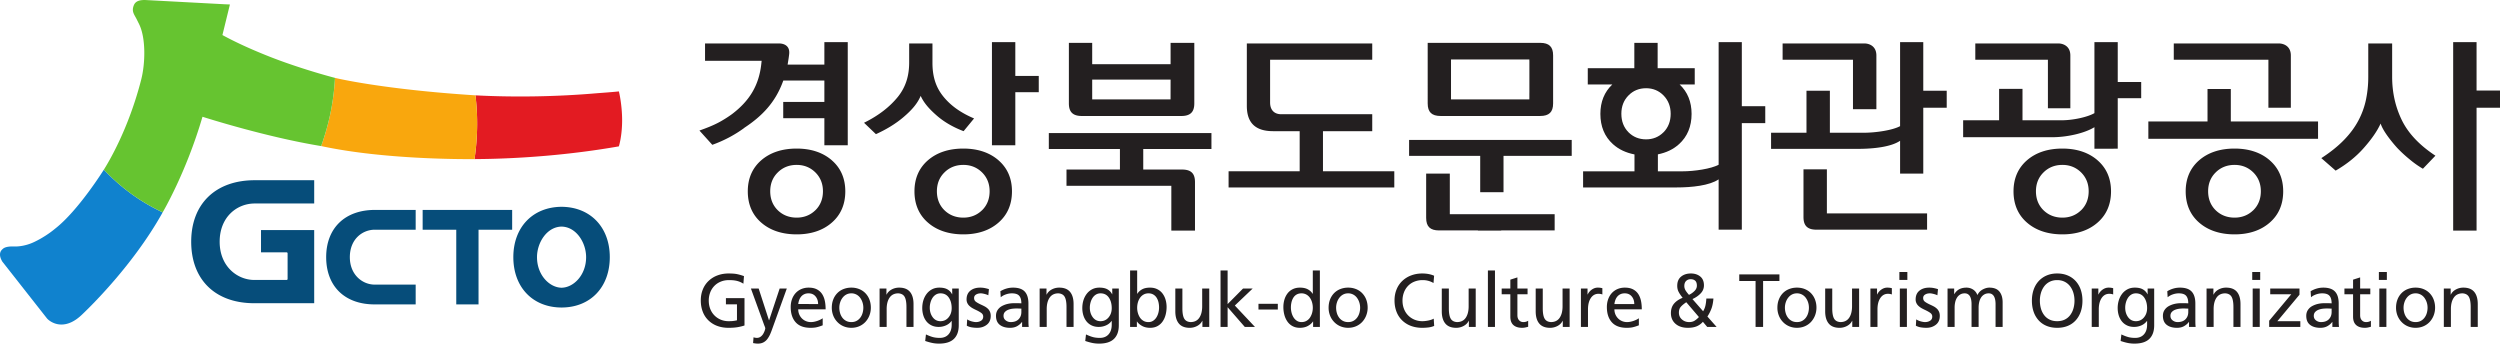
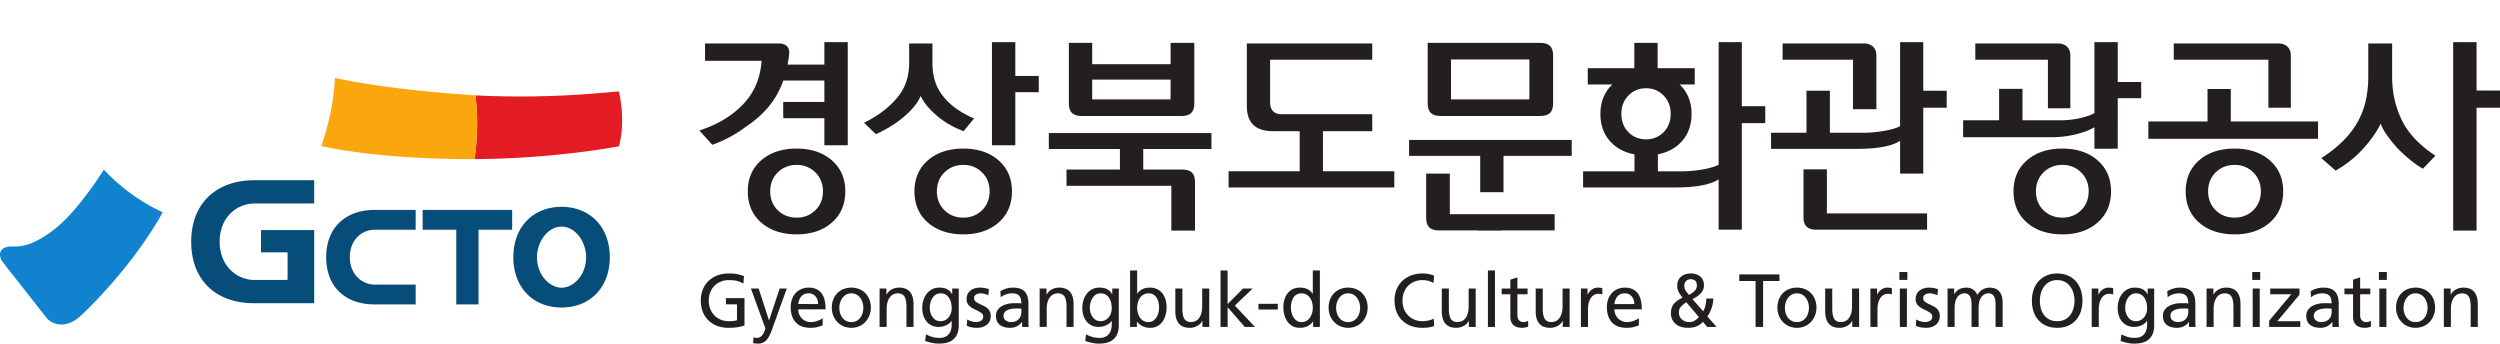
<svg xmlns="http://www.w3.org/2000/svg" width="1455.116mm" height="200mm" viewBox="0 0 1455.116 200">
  <path d="M-62.961 203.874c-1.851.202-6.308.524-6.308.524-11.818 1.03-24.337 1.207-35.421.621.32 2.767.499 5.572.488 8.428a70.956 70.956 0 0 1-.77 10.128c13.619-.08 28.283-1.304 42.01-3.71.031-.102.947-3.01.947-7.597 0-4.464-.88-8.18-.946-8.394" style="fill:#e31b22;fill-opacity:1;fill-rule:nonzero;stroke:none;stroke-width:2.557" transform="matrix(2 0 0 2 486.137 -354.542)" />
  <path d="M-104.69 205.02c.32 2.767.5 5.572.489 8.428a70.956 70.956 0 0 1-.77 10.128c-2.707.023-26.234.176-44.628-3.795 2.263-6.38 3.644-12.764 4.017-19.844 0 0 13.554 3.327 40.893 5.083" style="fill:#f9a70d;fill-opacity:1;fill-rule:nonzero;stroke:none;stroke-width:2.557" transform="matrix(2 0 0 2 486.137 -354.542)" />
  <path d="M-229.481 269.827c.32.447 1.598 1.567 3.444 1.83.284.039.568.06.854.06 1.98-.004 3.989-.972 5.983-2.89.755-.72 14.526-13.641 23.47-29.757a56.06 56.06 0 0 1-17.11-12.43c-.1.167-7.46 11.939-14.191 17.18-1.463 1.23-3.636 2.698-5.856 3.764-3.19 1.596-5.993 1.42-5.993 1.42-1.514-.06-2.749.12-3.373.705-.186.174-.815.647-.815 1.644-.003.522.168 1.187.667 2.036z" style="fill:#1082ce;fill-opacity:1;fill-rule:nonzero;stroke:none;stroke-width:2.557" transform="matrix(2 0 0 2 486.137 -354.542)" />
-   <path d="M-164.533 193.791c-5.35-2.11-9.977-4.229-13.805-6.318.238-.966 2.18-8.9 2.18-8.9l-1.53-.062-23.212-1.24c-1.56 0-2.736.315-3.227 1.547-.685 1.726.05 2.56.762 3.91l.782 1.572c2.012 4.08 1.8 11.468.619 16.098-3.71 14.539-9.606 24.227-10.877 26.244a56.095 56.095 0 0 0 17.11 12.427c.034-.056 6.823-11.519 11.591-27.82.93.305 18.67 5.946 34.539 8.533 2.265-6.38 3.646-12.764 4.02-19.846-5.915-1.56-13.204-3.88-18.952-6.145" style="fill:#66c430;fill-opacity:1;fill-rule:nonzero;stroke:none;stroke-width:2.557" transform="matrix(2 0 0 2 486.137 -354.542)" />
  <path d="M-151.629 244.233h-15.48v6.479h7.459c.15 0 .284.125.281.286v7.456a.29.29 0 0 1-.281.29h-9.397c-4.911 0-10.094-3.89-10.094-11.126 0-7.3 5.131-11.125 10.171-11.125h17.341v-6.773h-17.318c-11.36 0-18.476 6.85-18.476 17.898 0 11.04 6.99 17.896 18.35 17.896h17.444c.003-.56-.003-20.714 0-21.281M-120.068 244.12h9.782v21.74h6.482v-21.74h9.786v-5.758h-26.05zM-133.963 238.362c-4.267 0-7.847 1.279-10.348 3.695-2.505 2.427-3.832 5.901-3.832 10.051 0 4.158 1.309 7.63 3.786 10.052 2.478 2.418 6.04 3.7 10.302 3.7h11.959v-5.761h-11.94c-3.499 0-7.22-2.8-7.22-7.99 0-5.245 3.662-7.988 7.278-7.988h11.882v-5.759zM-72.495 252.108c0 5.275-3.694 8.86-7.146 8.896-3.452-.036-7.147-3.62-7.147-8.896 0-4.234 2.874-8.818 7.142-8.893 4.277.075 7.151 4.66 7.151 8.893m-7.144-14.653h-.005c-8.394.058-14.032 5.95-14.032 14.653 0 8.747 5.64 14.639 14.037 14.657 8.392-.018 14.033-5.91 14.033-14.657 0-8.703-5.638-14.595-14.033-14.653" style="fill:#064d7a;fill-opacity:1;fill-rule:nonzero;stroke:none;stroke-width:2.557" transform="matrix(2 0 0 2 486.137 -354.542)" />
  <path d="M228.783 210.386c0-2.135.685-3.93 2.066-5.328 1.36-1.402 3.09-2.112 5.139-2.112 2 0 3.707.71 5.083 2.112 1.368 1.411 2.066 3.193 2.066 5.328 0 2.174-.698 3.976-2.066 5.367h-.013c-1.365 1.378-3.086 2.074-5.07 2.074-2.04 0-3.777-.7-5.14-2.074-1.37-1.39-2.065-3.193-2.065-5.367m35.057-20.857h-6.747v35.682c-2.181 1.194-7.093 1.918-10.537 1.918h-7.144v-4.94c2.406-.478 4.49-1.45 6.164-2.979 2.414-2.181 3.644-5.142 3.644-8.8 0-3.524-1.186-6.396-3.48-8.559h4.398v-4.728h-10.795v-7.381h-6.786v7.381H219.01v4.728h7.139c-2.296 2.176-3.472 5.04-3.472 8.558 0 3.649 1.22 6.617 3.643 8.801 1.703 1.547 3.823 2.524 6.283 3v4.919h-14.956v4.692h27.185c4.467 0 9.601-.542 12.26-2.353v14.641h6.748v-31.005h6.822v-4.935h-6.822zM179.209 206.144v-11.57h22.802v.43h.01v9.275h-.007l-.003 1.918h-22.803zm-3.012 4.88h28.95c2.612 0 3.778-1.132 3.778-3.653v-13.973c0-2.522-1.166-3.657-3.779-3.657h-32.723V207.371c0 2.521 1.17 3.654 3.774 3.654M178.862 227.793h-6.886v12.881c0 2.53 1.171 3.657 3.771 3.657h11.29v.05h6.785v-.05h15.551v-4.725h-30.511z" style="fill:#231f20;fill-opacity:1;fill-rule:nonzero;stroke:none;stroke-width:2.557" transform="matrix(2 0 0 2 486.137 -354.542)" />
  <path d="M167.01 222.634h20.694V233.2h6.786v-10.567h19.847V218H167.01zM29.644 210.986c2.228 1.925 4.963 3.423 7.717 4.459l3.048-3.705c-4.14-1.752-7.141-3.997-9.24-6.758-2.105-2.754-2.87-5.894-2.87-9.417v-5.643h-6.778v5.533c0 3.71-.905 7.024-3.257 9.967-2.37 2.93-5.582 5.459-9.88 7.578l3.464 3.312c2.808-1.269 5.638-2.92 8.011-4.95 2.388-2.028 4.058-3.913 5.01-6.188.96 2.117 2.551 3.881 4.775 5.812M-5.78 238.467h-.01c-1.463 1.422-3.301 2.14-5.424 2.14-2.18 0-4.037-.723-5.492-2.14-1.465-1.437-2.21-3.293-2.21-5.533 0-2.199.732-4.05 2.21-5.492 1.452-1.445 3.304-2.181 5.492-2.181 2.138 0 3.966.736 5.434 2.18 1.465 1.453 2.209 3.294 2.209 5.493 0 2.24-.744 4.096-2.21 5.533m4.818-14.53c-2.608-2.274-6.068-3.427-10.256-3.427-4.242 0-7.717 1.153-10.33 3.426-2.59 2.263-3.894 5.293-3.894 9.021 0 3.759 1.304 6.822 3.894 9.077 2.61 2.28 6.088 3.442 10.33 3.442 4.201 0 7.66-1.161 10.256-3.442 2.582-2.253 3.897-5.303 3.897-9.077 0-3.728-1.315-6.766-3.897-9.01zM-3.158 196.066h-10.693l.14-.887c.138-.772.233-1.476.31-2.16.363-3.269-2.959-3.097-2.959-3.097h-21.526v5.04h16.471l-.09.833c-.682 6.433-3.533 10.89-8.524 14.68a34.236 34.236 0 0 1-3.564 2.267c-1.98 1.082-4.027 1.844-5.925 2.521l3.749 4.155c3.436-1.24 6.52-2.881 9.302-4.92l-.018-.012c5.25-3.44 9-7.418 11.197-13.29l.186-.494h11.944v6.241h-11.974v4.73h11.974v7.878h6.804v-30.023h-6.804zM74.786 200.446H97.6l-.01 5.75H74.786Zm-3.012 10.58h28.95c2.613 0 3.779-1.135 3.779-3.654V189.74h-6.904v6.208H74.786v-6.208H68v17.632c0 2.519 1.169 3.654 3.774 3.654M352.921 208.77h6.53v-15.338c0-3.506-3.32-3.51-3.32-3.51h-24.34v4.73h21.13zM417.09 208.63h6.53v-15.197c0-3.506-3.316-3.511-3.316-3.511H389.55v4.728h27.54zM296.19 209.055h6.814v-15.622c0-3.506-3.306-3.511-3.306-3.511h-23.986v4.728h20.478z" style="fill:#231f20;fill-opacity:1;fill-rule:nonzero;stroke:none;stroke-width:2.557" transform="matrix(2 0 0 2 486.137 -354.542)" />
  <path d="M316.649 189.529h-6.748v24.454c-2.18 1.194-7.093 1.918-10.537 1.918h-9.895v-12.232h-6.81V215.9h-10.306v4.692h25.288c4.467 0 9.601-.54 12.26-2.353v9.553h6.748V208.62h6.822v-4.94h-6.822zM406.15 203.175h-6.779v9.445h-17.22v5.042h49.386v-5.042H406.15ZM373.244 189.529h-6.786v20.667c-2.02 1.164-6.254 2.077-9.509 2.077h-11.422v-9.131h-6.809v9.13h-10.465v4.928h25.983c4.224 0 9.361-1.143 12.222-2.915v6.277l6.786-.02V205.85h6.825v-4.725h-6.825zM412.683 238.467h-.01c-1.468 1.422-3.301 2.14-5.423 2.14-2.184 0-4.035-.723-5.495-2.14-1.463-1.437-2.207-3.293-2.207-5.533 0-2.199.731-4.05 2.207-5.492 1.452-1.445 3.306-2.181 5.495-2.181 2.135 0 3.965.736 5.433 2.18 1.463 1.453 2.207 3.294 2.207 5.493 0 2.24-.744 4.096-2.207 5.533m4.815-14.53c-2.608-2.274-6.065-3.427-10.254-3.427-4.241 0-7.716 1.153-10.332 3.426-2.588 2.263-3.894 5.293-3.894 9.021 0 3.759 1.306 6.822 3.894 9.077 2.61 2.28 6.09 3.442 10.332 3.442 4.199 0 7.656-1.161 10.254-3.442 2.582-2.253 3.896-5.303 3.896-9.077 0-3.728-1.314-6.766-3.896-9.01zM455.924 212.246c-1.874-3.855-2.822-8.049-2.822-12.623v-9.701h-6.95v9.7a32.54 32.54 0 0 1-.657 6.61 22.925 22.925 0 0 1-2.215 6.117c-1.043 1.971-2.426 3.843-4.193 5.655-1.767 1.824-3.958 3.58-6.597 5.286l4.17 3.638c3.245-1.884 5.958-4.068 8.157-6.556 2.204-2.488 3.894-4.86 4.932-7.149.361 1.125 1.074 2.294 1.926 3.508a40.766 40.766 0 0 0 2.925 3.61 38.396 38.396 0 0 0 3.603 3.32 27.76 27.76 0 0 0 3.848 2.72l3.643-3.8c-4.638-3.053-7.893-6.497-9.77-10.335M42.726 238.467h-.01c-1.465 1.422-3.301 2.14-5.423 2.14-2.184 0-4.04-.723-5.495-2.14-1.465-1.437-2.207-3.293-2.207-5.533 0-2.199.729-4.05 2.207-5.492 1.452-1.445 3.309-2.181 5.495-2.181 2.135 0 3.963.736 5.433 2.18 1.463 1.453 2.207 3.294 2.207 5.493 0 2.24-.744 4.096-2.207 5.533m4.815-14.53c-2.608-2.274-6.065-3.427-10.256-3.427-4.24 0-7.714 1.153-10.327 3.426-2.593 2.263-3.897 5.293-3.897 9.021 0 3.759 1.304 6.822 3.897 9.077 2.608 2.28 6.088 3.442 10.327 3.442 4.204 0 7.658-1.161 10.256-3.442 2.582-2.253 3.897-5.303 3.897-9.077 0-3.728-1.315-6.766-3.897-9.01zM477.67 203.627v-14.1h-6.808v54.854h6.809v-35.75h6.819v-5.004zM62.163 220.629h20.693v5.983H67.305v4.722h30.511v13.048h6.886v-14.116c0-2.532-1.168-3.654-3.771-3.654H89.644v-5.983h19.845v-4.633H62.163ZM52.412 189.529h-6.801v30.02h6.801v-15.44h6.822v-4.73h-6.822zM362.575 238.467h-.013c-1.463 1.422-3.301 2.14-5.42 2.14-2.182 0-4.038-.723-5.493-2.14-1.468-1.437-2.21-3.293-2.21-5.533 0-2.199.732-4.05 2.21-5.492 1.452-1.445 3.303-2.181 5.492-2.181 2.138 0 3.963.736 5.434 2.18 1.465 1.453 2.209 3.294 2.209 5.493 0 2.24-.744 4.096-2.21 5.533m4.815-14.53c-2.605-2.274-6.065-3.427-10.253-3.427-4.244 0-7.717 1.153-10.33 3.426-2.59 2.263-3.894 5.293-3.894 9.021 0 3.759 1.304 6.822 3.894 9.077 2.61 2.28 6.086 3.442 10.33 3.442 4.201 0 7.658-1.161 10.253-3.442 2.585-2.253 3.9-5.303 3.9-9.077 0-3.728-1.315-6.766-3.9-9.01zM288.597 226.557h-6.81v13.889c0 2.523 1.164 3.664 3.767 3.664h32.204v-4.733h-29.161ZM141.946 215.445h14.34v-4.932h-26.48c-2.066 0-3.247-1.256-3.247-3.427V194.65h29.726v-4.728h-36.497v18.162c0 4.95 2.498 7.361 7.648 7.361h7.73v11.665h-20.689v4.71h48.226v-4.71h-20.757zM-26.727 259.839a6.036 6.036 0 0 0-1.798-.8c-.642-.17-1.445-.251-2.409-.251-.861 0-1.656.148-2.388.45a5.38 5.38 0 0 0-1.871 1.258 5.61 5.61 0 0 0-1.194 1.902 6.647 6.647 0 0 0-.415 2.365c0 .877.146 1.683.438 2.422a5.516 5.516 0 0 0 1.237 1.905c.532.534 1.15.94 1.849 1.227.7.284 1.447.427 2.234.427.57 0 1.003-.018 1.294-.056.292-.036.59-.082.895-.143.12-.026.207-.049.264-.064v-4.641h-3.217v-1.798h5.408v7.95c-.555.19-1.204.35-1.949.483-.744.13-1.649.197-2.715.197-1.2 0-2.294-.19-3.283-.557a7.284 7.284 0 0 1-2.565-1.614 6.96 6.96 0 0 1-1.641-2.526c-.381-.987-.57-2.079-.57-3.275 0-1.154.197-2.217.59-3.186a6.98 6.98 0 0 1 1.688-2.496 7.52 7.52 0 0 1 2.585-1.6c.99-.371 2.063-.558 3.216-.558 1.008 0 1.81.056 2.41.174.6.118 1.293.315 2.08.59zM-23.772 275.43c.35.118.67.174.964.174.422 0 .792-.12 1.117-.36.32-.24.578-.527.765-.865.189-.337.332-.652.427-.95.094-.3.143-.497.143-.584 0-.072-.018-.171-.056-.294a4.604 4.604 0 0 0-.208-.537 28.566 28.566 0 0 0-.13-.35l-3.787-10.425h2.255l3 9.241h.043l3.066-9.24h2.081l-4.119 11.41-.064.175a21.245 21.245 0 0 1-.68 1.751 7.552 7.552 0 0 1-.764 1.317 3.422 3.422 0 0 1-1.151 1.005c-.46.248-1.005.373-1.631.373-.381 0-.796-.046-1.248-.133l-.154-.02zM-4.982 265.752c0-.893-.251-1.634-.747-2.222-.494-.596-1.174-.89-2.033-.89-.483 0-.908.087-1.27.263-.369.177-.67.415-.91.714-.241.299-.428.634-.56 1.007-.131.37-.218.747-.262 1.128zm1.337 6.195c-.09.03-.192.067-.307.11-.499.19-.982.34-1.457.45-.476.11-1.064.164-1.765.164-1.925 0-3.372-.537-4.336-1.609-.962-1.076-1.445-2.551-1.445-4.436 0-.818.125-1.57.373-2.265a5.262 5.262 0 0 1 1.061-1.795 4.798 4.798 0 0 1 1.665-1.174 5.41 5.41 0 0 1 2.138-.414c.902 0 1.672.153 2.309.468a3.973 3.973 0 0 1 1.534 1.314c.386.563.662 1.225.83 1.982.17.76.251 1.608.251 2.544h-7.97c0 .54.097 1.038.294 1.498.2.458.468.857.81 1.192.346.337.74.593 1.185.767.445.176.907.263 1.39.263.32 0 .658-.036 1.008-.11a7.138 7.138 0 0 0 1.862-.657c.245-.133.437-.248.57-.35zM1.4 268.334c.138.496.355.946.647 1.347.291.402.66.726 1.107.964.442.24.961.36 1.544.36.583 0 1.095-.12 1.532-.36a3.276 3.276 0 0 0 1.094-.964c.294-.401.509-.851.647-1.347.138-.494.21-1 .21-1.511 0-.54-.082-1.059-.243-1.552a4.595 4.595 0 0 0-.688-1.348 3.201 3.201 0 0 0-1.11-.943 3.075 3.075 0 0 0-1.442-.34c-.54 0-1.028.112-1.457.34a3.304 3.304 0 0 0-1.105.943 4.391 4.391 0 0 0-.7 1.348 4.978 4.978 0 0 0-.243 1.552c0 .51.069 1.017.207 1.51m-1.992-3.853a5.446 5.446 0 0 1 1.16-1.861 5.107 5.107 0 0 1 1.819-1.215 6.155 6.155 0 0 1 2.311-.427 6.07 6.07 0 0 1 2.299.427c.7.284 1.304.688 1.805 1.215a5.452 5.452 0 0 1 1.163 1.861c.269.714.404 1.496.404 2.343 0 .79-.14 1.541-.416 2.257a5.841 5.841 0 0 1-1.171 1.882 5.309 5.309 0 0 1-1.808 1.26c-.7.3-1.46.448-2.276.448-.82 0-1.577-.148-2.28-.447a5.421 5.421 0 0 1-1.826-1.274 5.602 5.602 0 0 1-1.184-1.881 6.209 6.209 0 0 1-.404-2.245c0-.847.133-1.63.404-2.343M12.91 261.24h1.994v1.772h.044c.306-.627.795-1.123 1.467-1.491a4.546 4.546 0 0 1 2.189-.545c1.417 0 2.465.415 3.153 1.238.687.826 1.03 2.01 1.03 3.557v6.637H20.73v-5.783c0-1.343-.174-2.327-.524-2.956-.35-.627-.964-.972-1.841-1.028-1.125 0-1.972.414-2.54 1.238-.57.823-.856 1.945-.856 3.362v5.167H12.91zM32.972 269.65c.613-.732.92-1.63.92-2.696 0-1.24-.281-2.267-.844-3.088-.562-.816-1.37-1.225-2.42-1.225-.494 0-.942.12-1.336.36-.393.24-.723.566-.987.975-.26.409-.457.859-.588 1.35-.133.488-.2.979-.2 1.478 0 1.091.287 2.025.857 2.792.568.764 1.32 1.148 2.253 1.148.951 0 1.731-.366 2.345-1.095m2.979 2.279c0 1.736-.473 3.06-1.414 3.97-.941.916-2.391 1.371-4.347 1.371a9.885 9.885 0 0 1-1.808-.164c-.59-.11-1.324-.309-2.199-.6l.22-1.905c.816.378 1.509.641 2.079.787.57.146 1.22.218 1.95.218 1.08 0 1.926-.343 2.54-1.028.613-.688.92-1.621.92-2.805v-1.097h-.043a3.994 3.994 0 0 1-1.632 1.294c-.664.294-1.37.44-2.114.44-.775 0-1.465-.146-2.071-.44a4.202 4.202 0 0 1-1.509-1.202c-.401-.514-.7-1.1-.9-1.764a7.318 7.318 0 0 1-.294-2.092c0-.744.1-1.468.304-2.168.208-.7.52-1.335.944-1.905.422-.57.949-1.02 1.578-1.358.626-.335 1.35-.504 2.165-.504.951 0 1.721.164 2.312.494A3.307 3.307 0 0 1 34 262.902h.043v-1.662h1.908zM38.401 270.219c.379.248.819.442 1.315.58.496.138.912.207 1.247.207.555 0 1.044-.13 1.468-.393.425-.264.637-.663.637-1.205 0-.411-.166-.744-.494-1.01-.33-.26-.844-.56-1.547-.895-.465-.217-.838-.409-1.114-.57a4.788 4.788 0 0 1-.811-.593 2.643 2.643 0 0 1-.634-.83 2.405 2.405 0 0 1-.243-1.098c0-1.107.37-1.958 1.107-2.55.736-.59 1.683-.884 2.836-.884.437 0 .856.033 1.247.108.397.074.834.184 1.317.33l-.176 1.794c-.22-.13-.57-.258-1.051-.383-.48-.123-.857-.187-1.117-.187-.558 0-1.023.118-1.404.353-.379.233-.568.568-.568 1.005 0 .452.164.808.494 1.064.327.255.833.542 1.521.864.45.204.823.388 1.117.547.29.161.57.36.831.603.264.238.473.535.635.885.16.35.242.762.242 1.227 0 1.125-.38 1.987-1.137 2.583-.762.6-1.68.9-2.76.9-.6 0-1.15-.046-1.656-.133a4.594 4.594 0 0 1-1.409-.48zM54.171 267.085c-.148 0-.368-.008-.657-.02a13.856 13.856 0 0 0-.657-.023c-.394 0-.798.023-1.204.066-.41.044-.821.138-1.228.284-.409.148-.751.368-1.028.657-.28.292-.416.675-.416 1.138 0 .557.212 1 .644 1.327.432.33.91.49 1.437.49.99 0 1.76-.27 2.299-.817.54-.55.81-1.253.81-2.115zm-6.11-5.057c1.18-.701 2.408-1.051 3.678-1.051 1.563 0 2.7.383 3.417 1.15.713.765 1.073 1.923 1.073 3.47v4.623c0 .611.008 1.081.02 1.411.014.328.04.588.067.778h-1.928v-1.445h-.043c-.322.45-.772.851-1.348 1.192-.577.342-1.278.516-2.112.516-1.255 0-2.252-.289-2.989-.864-.738-.578-1.107-1.453-1.107-2.621 0-.657.161-1.225.481-1.708.322-.48.747-.864 1.27-1.148a6.517 6.517 0 0 1 1.678-.624 8.008 8.008 0 0 1 1.764-.197h1.159c.276 0 .618.015 1.03.041 0-.99-.21-1.72-.626-2.196-.417-.479-1.128-.714-2.135-.714-.586 0-1.166.103-1.752.307-.585.205-1.081.48-1.488.831zM59.491 261.24h1.994v1.772h.044c.307-.627.795-1.123 1.468-1.491a4.546 4.546 0 0 1 2.188-.545c1.414 0 2.465.415 3.153 1.238.688.826 1.03 2.01 1.03 3.557v6.637H67.31v-5.783c0-1.343-.174-2.327-.524-2.956-.35-.627-.964-.972-1.841-1.028-1.125 0-1.971.414-2.54 1.238-.57.823-.856 1.945-.856 3.362v5.167h-2.058zM79.55 269.65c.614-.732.921-1.63.921-2.696 0-1.24-.281-2.267-.844-3.088-.562-.816-1.37-1.225-2.421-1.225-.494 0-.941.12-1.335.36s-.723.566-.987.975c-.26.409-.458.859-.588 1.35-.133.488-.2.979-.2 1.478 0 1.091.287 2.025.857 2.792.568.764 1.32 1.148 2.253 1.148.951 0 1.73-.366 2.345-1.095m2.978 2.279c0 1.736-.473 3.06-1.414 3.97-.94.916-2.39 1.371-4.346 1.371a9.885 9.885 0 0 1-1.808-.164c-.59-.11-1.325-.309-2.2-.6l.22-1.905c.816.378 1.51.641 2.08.787.57.146 1.22.218 1.95.218 1.08 0 1.926-.343 2.54-1.028.613-.688.92-1.621.92-2.805v-1.097h-.043a3.994 3.994 0 0 1-1.632 1.294c-.665.294-1.37.44-2.114.44-.775 0-1.465-.146-2.071-.44a4.202 4.202 0 0 1-1.509-1.202c-.401-.514-.7-1.1-.9-1.764a7.318 7.318 0 0 1-.294-2.092c0-.744.1-1.468.304-2.168.207-.7.52-1.335.944-1.905.422-.57.948-1.02 1.577-1.358.627-.335 1.35-.504 2.166-.504.951 0 1.72.164 2.311.494a3.307 3.307 0 0 1 1.368 1.432h.044v-1.662h1.907zM94.072 265.212a4.252 4.252 0 0 0-.55-1.314 2.753 2.753 0 0 0-.961-.918c-.397-.227-.854-.34-1.381-.34-.542 0-1.018.118-1.435.353-.414.233-.764.55-1.04.951a4.44 4.44 0 0 0-.624 1.345 5.808 5.808 0 0 0-.207 1.557c0 .496.066.982.197 1.465.133.481.327.929.59 1.338.264.409.606.736 1.03.984.423.25.911.373 1.466.373.514 0 .964-.125 1.36-.383.391-.253.716-.59.972-1.005.258-.417.447-.874.572-1.37a6.11 6.11 0 0 0 .185-1.47c0-.553-.06-1.077-.174-1.566m-8.257-9.227h2.059v6.788h.043c.35-.557.826-.994 1.424-1.314.596-.322 1.358-.48 2.279-.48.787 0 1.483.148 2.089.45.608.296 1.11.705 1.51 1.224.402.519.706 1.122.911 1.805.202.688.307 1.412.307 2.168a8.9 8.9 0 0 1-.287 2.266c-.189.726-.48 1.37-.874 1.938a4.287 4.287 0 0 1-1.5 1.347c-.61.33-1.318.494-2.136.494-.908 0-1.685-.182-2.342-.55-.657-.363-1.148-.792-1.468-1.291h-.043v1.578h-1.972zM108.855 272.409h-1.994v-1.775h-.044c-.307.63-.795 1.123-1.468 1.488a4.5 4.5 0 0 1-2.188.55c-1.417 0-2.468-.42-3.153-1.25-.688-.834-1.03-2.015-1.03-3.547v-6.635h2.058v5.781c0 1.343.174 2.33.524 2.956.35.629.964.972 1.841 1.028 1.125 0 1.971-.412 2.54-1.235.57-.826.856-1.946.856-3.362v-5.168h2.058zM112.137 255.984h2.059v9.787l4.49-4.53h2.804l-5.193 4.947 5.85 6.221h-2.958l-4.993-5.738v5.738h-2.059zM123.175 265.684h5.63v1.662h-5.63zM132.801 268.246c.126.496.315.954.57 1.37.256.415.58.752.975 1.008.393.256.846.381 1.357.381.553 0 1.041-.123 1.465-.37.425-.249.77-.578 1.03-.985.264-.41.461-.857.592-1.34a5.678 5.678 0 0 0-.013-3.02 4.389 4.389 0 0 0-.622-1.347 3.084 3.084 0 0 0-1.04-.951 2.893 2.893 0 0 0-1.435-.35c-.526 0-.984.11-1.378.327a2.617 2.617 0 0 0-.964.92 4.41 4.41 0 0 0-.547 1.322 6.587 6.587 0 0 0-.176 1.568c0 .48.061.974.186 1.467m6.275 2.585h-.044c-.322.496-.81.926-1.47 1.292-.657.365-1.437.547-2.342.547-.818 0-1.529-.164-2.135-.494a4.275 4.275 0 0 1-1.498-1.345 6.088 6.088 0 0 1-.877-1.938 8.793 8.793 0 0 1-.287-2.268c0-.757.103-1.48.307-2.166a5.615 5.615 0 0 1 .908-1.807 4.246 4.246 0 0 1 1.514-1.225c.605-.3 1.301-.45 2.091-.45.918 0 1.677.161 2.276.483.6.32 1.076.757 1.426 1.312h.044v-6.789h2.058v16.426h-1.971zM145.981 268.334c.138.496.356.946.647 1.347.292.402.66.726 1.107.964.443.24.962.36 1.545.36s1.094-.12 1.531-.36c.44-.238.803-.562 1.095-.964.294-.401.509-.851.647-1.347.138-.494.21-1 .21-1.511 0-.54-.083-1.059-.244-1.552a4.595 4.595 0 0 0-.687-1.348 3.201 3.201 0 0 0-1.11-.943 3.068 3.068 0 0 0-1.442-.34c-.54 0-1.028.112-1.458.34a3.304 3.304 0 0 0-1.104.943 4.391 4.391 0 0 0-.7 1.348 4.978 4.978 0 0 0-.244 1.552c0 .51.07 1.017.207 1.51m-1.992-3.853a5.446 5.446 0 0 1 1.161-1.861 5.107 5.107 0 0 1 1.818-1.215 6.155 6.155 0 0 1 2.312-.427 6.07 6.07 0 0 1 2.298.427c.701.284 1.304.688 1.806 1.215a5.452 5.452 0 0 1 1.163 1.861c.268.714.404 1.496.404 2.343 0 .79-.14 1.541-.417 2.257a5.841 5.841 0 0 1-1.17 1.882 5.309 5.309 0 0 1-1.809 1.26c-.7.3-1.46.448-2.275.448a5.73 5.73 0 0 1-2.278-.447c-.701-.3-1.31-.724-1.829-1.274a5.602 5.602 0 0 1-1.184-1.881 6.209 6.209 0 0 1-.403-2.245c0-.847.132-1.63.403-2.343M174.115 259.64a6.078 6.078 0 0 0-3.153-.852 6.37 6.37 0 0 0-2.388.437 5.27 5.27 0 0 0-1.871 1.245 5.557 5.557 0 0 0-1.197 1.92 6.71 6.71 0 0 0-.414 2.373c0 .877.145 1.683.44 2.422.288.736.7 1.373 1.232 1.904.534.535 1.153.941 1.854 1.228a5.89 5.89 0 0 0 2.232.427c.57 0 1.176-.07 1.82-.207.64-.138 1.146-.317 1.509-.537l.133 2.122a6.222 6.222 0 0 1-1.677.442c-.604.07-1.207.108-1.806.108-1.199 0-2.293-.19-3.285-.558a7.32 7.32 0 0 1-2.562-1.613 6.95 6.95 0 0 1-1.642-2.526c-.38-.987-.57-2.08-.57-3.276 0-1.153.197-2.217.59-3.186a7.001 7.001 0 0 1 1.688-2.495 7.521 7.521 0 0 1 2.585-1.6c.992-.372 2.064-.558 3.217-.558 1.299 0 2.447.22 3.439.657zM186.401 272.409h-1.994v-1.775h-.044c-.307.63-.795 1.123-1.467 1.488a4.5 4.5 0 0 1-2.189.55c-1.417 0-2.467-.42-3.153-1.25-.688-.834-1.03-2.015-1.03-3.547v-6.635h2.058v5.781c0 1.343.174 2.33.524 2.956.353.629.964.972 1.841 1.028 1.125 0 1.972-.412 2.54-1.235.57-.826.856-1.946.856-3.362v-5.168h2.058zM189.946 255.983h2.058v16.425h-2.058zM201.488 262.903h-2.956v6.11c0 .63.164 1.118.494 1.469.327.35.739.524 1.237.524.524 0 .99-.13 1.401-.392v1.75a11.5 11.5 0 0 1-.887.22 4.29 4.29 0 0 1-.864.086c-1.097 0-1.943-.263-2.542-.798-.598-.534-.897-1.347-.897-2.441v-6.528h-2.519v-1.662h2.519v-2.585l2.058-.657v3.242h2.956zM213.732 272.409h-1.994v-1.775h-.044c-.307.63-.795 1.123-1.468 1.488a4.5 4.5 0 0 1-2.188.55c-1.417 0-2.468-.42-3.153-1.25-.688-.834-1.03-2.015-1.03-3.547v-6.635h2.058v5.781c0 1.343.174 2.33.524 2.956.35.629.964.972 1.841 1.028 1.125 0 1.972-.412 2.54-1.235.57-.826.856-1.946.856-3.362v-5.168h2.058zM217.014 261.24h1.926v1.728h.046a3.625 3.625 0 0 1 1.224-1.434c.54-.37 1.102-.558 1.688-.558.263 0 .486.01.667.034.182.023.4.061.647.12h.044v1.838c-.322-.13-.7-.194-1.138-.194-.92 0-1.657.406-2.214 1.225-.555.818-.831 1.928-.831 3.329v5.08h-2.059zM232.542 265.752c0-.893-.248-1.634-.744-2.222-.496-.596-1.176-.89-2.035-.89-.481 0-.906.087-1.271.263a2.596 2.596 0 0 0-.91.714c-.24.299-.427.634-.558 1.007-.13.37-.22.747-.263 1.128zm1.337 6.195c-.087.03-.192.067-.307.11-.498.19-.981.34-1.457.45-.476.11-1.064.164-1.762.164-1.928 0-3.372-.537-4.336-1.609-.964-1.076-1.448-2.551-1.448-4.436 0-.818.126-1.57.374-2.265a5.262 5.262 0 0 1 1.06-1.795 4.798 4.798 0 0 1 1.665-1.174 5.42 5.42 0 0 1 2.138-.414c.903 0 1.672.153 2.309.468a3.973 3.973 0 0 1 1.534 1.314c.386.563.662 1.225.831 1.982.169.76.25 1.608.25 2.544h-7.97c0 .54.1 1.038.295 1.498.2.458.47.857.813 1.192.343.337.736.593 1.181.767.445.176.908.263 1.391.263.32 0 .657-.036 1.008-.11.35-.071.685-.166 1.007-.284.32-.117.606-.24.854-.373.245-.133.44-.248.57-.35zM247.466 261.776c.24.402.573.834.998 1.305a5.567 5.567 0 0 0 1.598-1.12c.468-.466.7-.982.7-1.552 0-.66-.16-1.138-.48-1.437-.323-.3-.768-.448-1.335-.448-.527 0-.964.171-1.317.514-.348.343-.524.831-.524 1.457 0 .453.12.878.36 1.281m-1.05 8.464c.59.511 1.293.764 2.114.764.626 0 1.169-.143 1.619-.437a5.849 5.849 0 0 0 1.206-1.03l-3.679-4.311c-.731.496-1.27.95-1.621 1.37-.35.414-.524.964-.524 1.65 0 .82.294 1.482.884 1.994m9.164-6.088c-.086 1.138-.276 2.107-.567 2.9a11.53 11.53 0 0 1-1.184 2.334l2.672 3.022h-2.736l-1.25-1.49a4.876 4.876 0 0 1-1.851 1.337c-.693.278-1.535.416-2.53.416-1.503 0-2.7-.39-3.592-1.17-.887-.783-1.334-1.816-1.334-3.102 0-1.11.296-2.02.887-2.736.593-.716 1.437-1.291 2.531-1.731-.511-.626-.905-1.2-1.173-1.718-.272-.517-.404-1.107-.404-1.765 0-1.168.37-2.055 1.114-2.669.747-.614 1.703-.92 2.872-.92 1.079 0 1.979.291 2.702.877.724.58 1.085 1.444 1.085 2.585 0 .887-.32 1.67-.964 2.342-.642.67-1.437 1.217-2.386 1.641l3.11 3.55c.29-.471.508-.98.646-1.535.138-.555.238-1.278.294-2.168zM267.844 259.05h-4.75v-1.928h11.692v1.928h-4.753v13.36h-2.189zM276.592 268.334c.138.496.356.946.647 1.347.292.402.66.726 1.105.964.445.24.961.36 1.544.36.583 0 1.095-.12 1.534-.36.438-.238.8-.562 1.095-.964.291-.401.506-.851.644-1.347.14-.494.21-1 .21-1.511 0-.54-.08-1.059-.24-1.552a4.601 4.601 0 0 0-.691-1.348 3.17 3.17 0 0 0-1.107-.943 3.078 3.078 0 0 0-1.445-.34c-.54 0-1.025.112-1.457.34-.43.225-.798.542-1.102.943-.31.401-.542.849-.703 1.348a4.978 4.978 0 0 0-.243 1.552c0 .51.071 1.017.21 1.51m-1.992-3.853a5.44 5.44 0 0 1 1.158-1.861 5.14 5.14 0 0 1 1.82-1.215 6.142 6.142 0 0 1 2.31-.427c.83 0 1.6.144 2.3.427.701.284 1.302.688 1.806 1.215a5.407 5.407 0 0 1 1.16 1.861 6.55 6.55 0 0 1 .407 2.343c0 .79-.14 1.541-.417 2.257a5.885 5.885 0 0 1-1.17 1.882 5.309 5.309 0 0 1-1.809 1.26c-.7.3-1.46.448-2.278.448a5.74 5.74 0 0 1-2.278-.447c-.7-.3-1.31-.724-1.826-1.274a5.523 5.523 0 0 1-1.183-1.881 6.157 6.157 0 0 1-.407-2.245c0-.847.133-1.63.407-2.343M297.979 272.409h-1.994v-1.775h-.044c-.307.63-.795 1.123-1.465 1.488a4.51 4.51 0 0 1-2.191.55c-1.417 0-2.468-.42-3.153-1.25-.688-.834-1.03-2.015-1.03-3.547v-6.635h2.058v5.781c0 1.343.176 2.33.524 2.956.353.629.964.972 1.841 1.028 1.125 0 1.971-.412 2.542-1.235.567-.826.854-1.946.854-3.362v-5.168h2.058zM301.264 261.24h1.928v1.728h.043a3.611 3.611 0 0 1 1.227-1.434c.537-.37 1.103-.558 1.688-.558.263 0 .483.01.665.034.184.023.399.061.647.12h.043v1.838c-.322-.13-.7-.194-1.138-.194-.918 0-1.656.406-2.211 1.225-.555.818-.834 1.928-.834 3.329v5.08h-2.058zM309.827 261.24h2.058v11.168h-2.058zm2.189-2.498h-2.322v-2.322h2.322zM314.6 270.219c.379.248.818.442 1.314.58.496.138.913.207 1.248.207.555 0 1.043-.13 1.468-.393.424-.264.636-.663.636-1.205 0-.411-.166-.744-.493-1.01-.33-.26-.844-.56-1.544-.895-.468-.217-.84-.409-1.118-.57a4.892 4.892 0 0 1-.81-.593 2.643 2.643 0 0 1-.634-.83 2.404 2.404 0 0 1-.24-1.098c0-1.107.367-1.958 1.104-2.55.739-.59 1.682-.884 2.835-.884.44 0 .857.033 1.25.108.395.074.832.184 1.315.33l-.176 1.794c-.22-.13-.568-.258-1.051-.383-.481-.123-.854-.187-1.118-.187-.557 0-1.022.118-1.4.353-.382.233-.571.568-.571 1.005 0 .452.164.808.493 1.064.328.255.834.542 1.522.864.45.204.823.388 1.117.547.292.161.57.36.831.603.264.238.473.535.634.885.161.35.243.762.243 1.227 0 1.125-.38 1.987-1.138 2.583-.762.6-1.68.9-2.759.9-.6 0-1.15-.046-1.656-.133a4.594 4.594 0 0 1-1.41-.48zM323.712 261.24h1.928v1.62h.043c.394-.643.88-1.12 1.455-1.426.575-.304 1.273-.458 2.094-.458.683 0 1.314.185 1.892.545.575.368 1.005.908 1.281 1.621.35-.726.864-1.27 1.545-1.629.677-.358 1.316-.537 1.915-.537 1.345 0 2.326.384 2.945 1.151.622.765.933 1.805.933 3.117v7.164h-2.058v-6.655c0-.384-.03-.752-.09-1.12a3.69 3.69 0 0 0-.304-.997 1.895 1.895 0 0 0-.613-.721c-.264-.182-.593-.274-.987-.274-.496 0-.933.112-1.314.34-.381.225-.69.532-.931.918a4.29 4.29 0 0 0-.527 1.327 7.31 7.31 0 0 0-.164 1.552v5.63h-2.058v-6.655c0-.384-.03-.752-.087-1.12a3.604 3.604 0 0 0-.307-.997c-.145-.3-.35-.537-.613-.721-.264-.182-.59-.274-.985-.274-.498 0-.935.112-1.314.34a2.708 2.708 0 0 0-.93.918 4.167 4.167 0 0 0-.527 1.327 7.148 7.148 0 0 0-.164 1.552v5.63h-2.058zM350.876 267.02c.197.714.504 1.353.92 1.915a4.312 4.312 0 0 0 1.589 1.327c.641.323 1.385.481 2.232.481.849 0 1.593-.158 2.237-.48a4.343 4.343 0 0 0 1.585-1.338c.417-.57.724-1.21.918-1.915.2-.708.3-1.457.3-2.248a7.89 7.89 0 0 0-.32-2.252 6.013 6.013 0 0 0-.951-1.918 4.522 4.522 0 0 0-1.588-1.322c-.637-.322-1.363-.483-2.181-.483-.816 0-1.545.161-2.179.483a4.5 4.5 0 0 0-1.588 1.322 6.018 6.018 0 0 0-.953 1.918 7.888 7.888 0 0 0-.315 2.252c0 .79.097 1.545.294 2.258m-2.125-5.397c.33-.972.814-1.81 1.458-2.519a6.67 6.67 0 0 1 2.332-1.654c.913-.394 1.938-.591 3.076-.591 1.14 0 2.168.197 3.089.59a6.554 6.554 0 0 1 2.331 1.655 7.19 7.19 0 0 1 1.448 2.519c.324.971.49 2.02.49 3.14 0 1.17-.166 2.234-.49 3.198-.33.964-.813 1.8-1.448 2.508a6.32 6.32 0 0 1-2.321 1.632c-.913.38-1.946.57-3.1.57-1.152 0-2.185-.19-3.098-.57a6.34 6.34 0 0 1-2.322-1.632 7.209 7.209 0 0 1-1.445-2.508c-.327-.964-.49-2.027-.49-3.199 0-1.12.163-2.168.49-3.14M365.671 261.24h1.928v1.728h.043a3.625 3.625 0 0 1 1.225-1.434c.54-.37 1.105-.558 1.69-.558.261 0 .484.01.665.034.182.023.399.061.647.12h.044v1.838c-.323-.13-.701-.194-1.138-.194-.918 0-1.657.406-2.212 1.225-.555.818-.834 1.928-.834 3.329v5.08h-2.058zM380.87 269.65c.614-.732.918-1.63.918-2.696 0-1.24-.279-2.267-.841-3.088-.563-.816-1.37-1.225-2.422-1.225-.496 0-.94.12-1.334.36-.394.24-.724.566-.987.975-.264.409-.458.859-.59 1.35-.131.488-.198.979-.198 1.478 0 1.091.287 2.025.854 2.792.57.764 1.322 1.148 2.255 1.148.952 0 1.731-.366 2.345-1.095m2.979 2.279c0 1.736-.473 3.06-1.414 3.97-.944.916-2.39 1.371-4.347 1.371a9.885 9.885 0 0 1-1.808-.164c-.59-.11-1.324-.309-2.198-.6l.217-1.905c.818.378 1.511.641 2.081.787.568.146 1.22.218 1.949.218 1.079 0 1.927-.343 2.541-1.028.614-.688.918-1.621.918-2.805v-1.097h-.043a3.961 3.961 0 0 1-1.632 1.294c-.665.294-1.37.44-2.114.44-.775 0-1.463-.146-2.069-.44a4.233 4.233 0 0 1-1.511-1.202c-.401-.514-.7-1.1-.9-1.764a7.41 7.41 0 0 1-.294-2.092 7.7 7.7 0 0 1 .307-2.168c.204-.7.519-1.335.943-1.905.422-.57.949-1.02 1.578-1.358.626-.335 1.347-.504 2.166-.504.948 0 1.72.164 2.308.494a3.327 3.327 0 0 1 1.371 1.432h.043v-1.662h1.908zM393.77 267.085c-.149 0-.369-.008-.658-.02a13.855 13.855 0 0 0-.657-.023c-.394 0-.798.023-1.204.066-.41.044-.82.138-1.227.284-.41.148-.752.368-1.028.657-.279.292-.417.675-.417 1.138 0 .557.215 1 .644 1.327.432.33.91.49 1.437.49.99 0 1.76-.27 2.299-.817.54-.55.81-1.253.81-2.115zm-6.112-5.057c1.182-.701 2.409-1.051 3.68-1.051 1.562 0 2.7.383 3.416 1.15.716.765 1.074 1.923 1.074 3.47v4.623c0 .611.008 1.081.02 1.411.016.328.039.588.067.778h-1.928v-1.445h-.044c-.322.45-.77.851-1.347 1.192-.575.342-1.279.516-2.112.516-1.256 0-2.253-.289-2.99-.864-.738-.578-1.106-1.453-1.106-2.621 0-.657.16-1.225.483-1.708.32-.48.744-.864 1.268-1.148a6.517 6.517 0 0 1 1.678-.624 8.008 8.008 0 0 1 1.764-.197h1.158c.276 0 .619.015 1.03.041 0-.99-.21-1.72-.623-2.196-.42-.479-1.128-.714-2.135-.714-.586 0-1.169.103-1.752.307a4.588 4.588 0 0 0-1.49.831zM399.09 261.24h1.995v1.772h.044c.306-.627.795-1.123 1.465-1.491a4.556 4.556 0 0 1 2.19-.545c1.415 0 2.466.415 3.154 1.238.687.826 1.03 2.01 1.03 3.557v6.637h-2.058v-5.783c0-1.343-.177-2.327-.527-2.956-.35-.627-.961-.972-1.838-1.028-1.125 0-1.972.414-2.542 1.238-.568.823-.854 1.945-.854 3.362v5.167h-2.058zM412.515 261.24h2.058v11.168h-2.058zm2.191-2.498h-2.321v-2.322h2.321zM417.312 270.613l6.439-7.711h-6.132v-1.662h8.517v1.795l-6.438 7.709h6.681v1.664h-9.067zM435.489 267.085c-.148 0-.368-.008-.657-.02a13.855 13.855 0 0 0-.657-.023c-.394 0-.798.023-1.205.066-.409.044-.82.138-1.227.284-.409.148-.752.368-1.028.657-.278.292-.416.675-.416 1.138 0 .557.212 1 .644 1.327.432.33.91.49 1.437.49.99 0 1.759-.27 2.298-.817.54-.55.811-1.253.811-2.115zm-6.111-5.057c1.181-.701 2.409-1.051 3.68-1.051 1.562 0 2.7.383 3.415 1.15.716.765 1.074 1.923 1.074 3.47v4.623c0 .611.008 1.081.02 1.411.014.328.04.588.067.778h-1.928v-1.445h-.043c-.322.45-.77.851-1.348 1.192-.577.342-1.278.516-2.112.516-1.255 0-2.252-.289-2.989-.864-.739-.578-1.107-1.453-1.107-2.621 0-.657.161-1.225.484-1.708.32-.48.744-.864 1.268-1.148a6.517 6.517 0 0 1 1.677-.624 8.008 8.008 0 0 1 1.764-.197h1.159c.276 0 .618.015 1.03.041 0-.99-.21-1.72-.624-2.196-.42-.479-1.127-.714-2.135-.714-.585 0-1.17.103-1.751.307-.586.205-1.084.48-1.491.831zM446.746 262.903h-2.959v6.11c0 .63.164 1.118.494 1.469.327.35.741.524 1.24.524.524 0 .99-.13 1.398-.392v1.75a11.5 11.5 0 0 1-.887.22 4.272 4.272 0 0 1-.864.086c-1.094 0-1.943-.263-2.54-.798-.6-.534-.9-1.347-.9-2.441v-6.528h-2.515v-1.662h2.516v-2.585l2.058-.657v3.242h2.959zM449.37 261.24h2.059v11.168h-2.059zm2.192-2.498h-2.322v-2.322h2.322zM456.63 268.334c.138.496.355.946.647 1.347.291.402.66.726 1.104.964.445.24.962.36 1.545.36.585 0 1.094-.12 1.534-.36a3.276 3.276 0 0 0 1.094-.964 4.13 4.13 0 0 0 .645-1.347c.14-.494.21-1 .21-1.511 0-.54-.08-1.059-.241-1.552a4.601 4.601 0 0 0-.69-1.348 3.17 3.17 0 0 0-1.108-.943 3.078 3.078 0 0 0-1.444-.34c-.54 0-1.026.112-1.458.34a3.32 3.32 0 0 0-1.102.943c-.31.401-.542.849-.7 1.348a4.978 4.978 0 0 0-.243 1.552c0 .51.069 1.017.207 1.51m-1.992-3.853a5.479 5.479 0 0 1 1.158-1.861 5.14 5.14 0 0 1 1.82-1.215 6.151 6.151 0 0 1 2.31-.427c.833 0 1.6.144 2.3.427.702.284 1.302.688 1.806 1.215a5.407 5.407 0 0 1 1.16 1.861 6.55 6.55 0 0 1 .407 2.343c0 .79-.14 1.541-.416 2.257a5.885 5.885 0 0 1-1.171 1.882 5.309 5.309 0 0 1-1.808 1.26c-.7.3-1.46.448-2.278.448a5.74 5.74 0 0 1-2.279-.447 5.396 5.396 0 0 1-1.825-1.274 5.602 5.602 0 0 1-1.184-1.881 6.209 6.209 0 0 1-.404-2.245c0-.847.133-1.63.404-2.343M468.14 261.24h1.994v1.772h.044c.306-.627.795-1.123 1.467-1.491a4.546 4.546 0 0 1 2.189-.545c1.414 0 2.465.415 3.153 1.238.687.826 1.03 2.01 1.03 3.557v6.637h-2.058v-5.783c0-1.343-.174-2.327-.524-2.956-.353-.627-.964-.972-1.841-1.028-1.125 0-1.972.414-2.54 1.238-.57.823-.856 1.945-.856 3.362v5.167h-2.058z" style="fill:#231f20;fill-opacity:1;fill-rule:nonzero;stroke:none;stroke-width:2.557" transform="matrix(2 0 0 2 486.137 -354.542)" />
</svg>